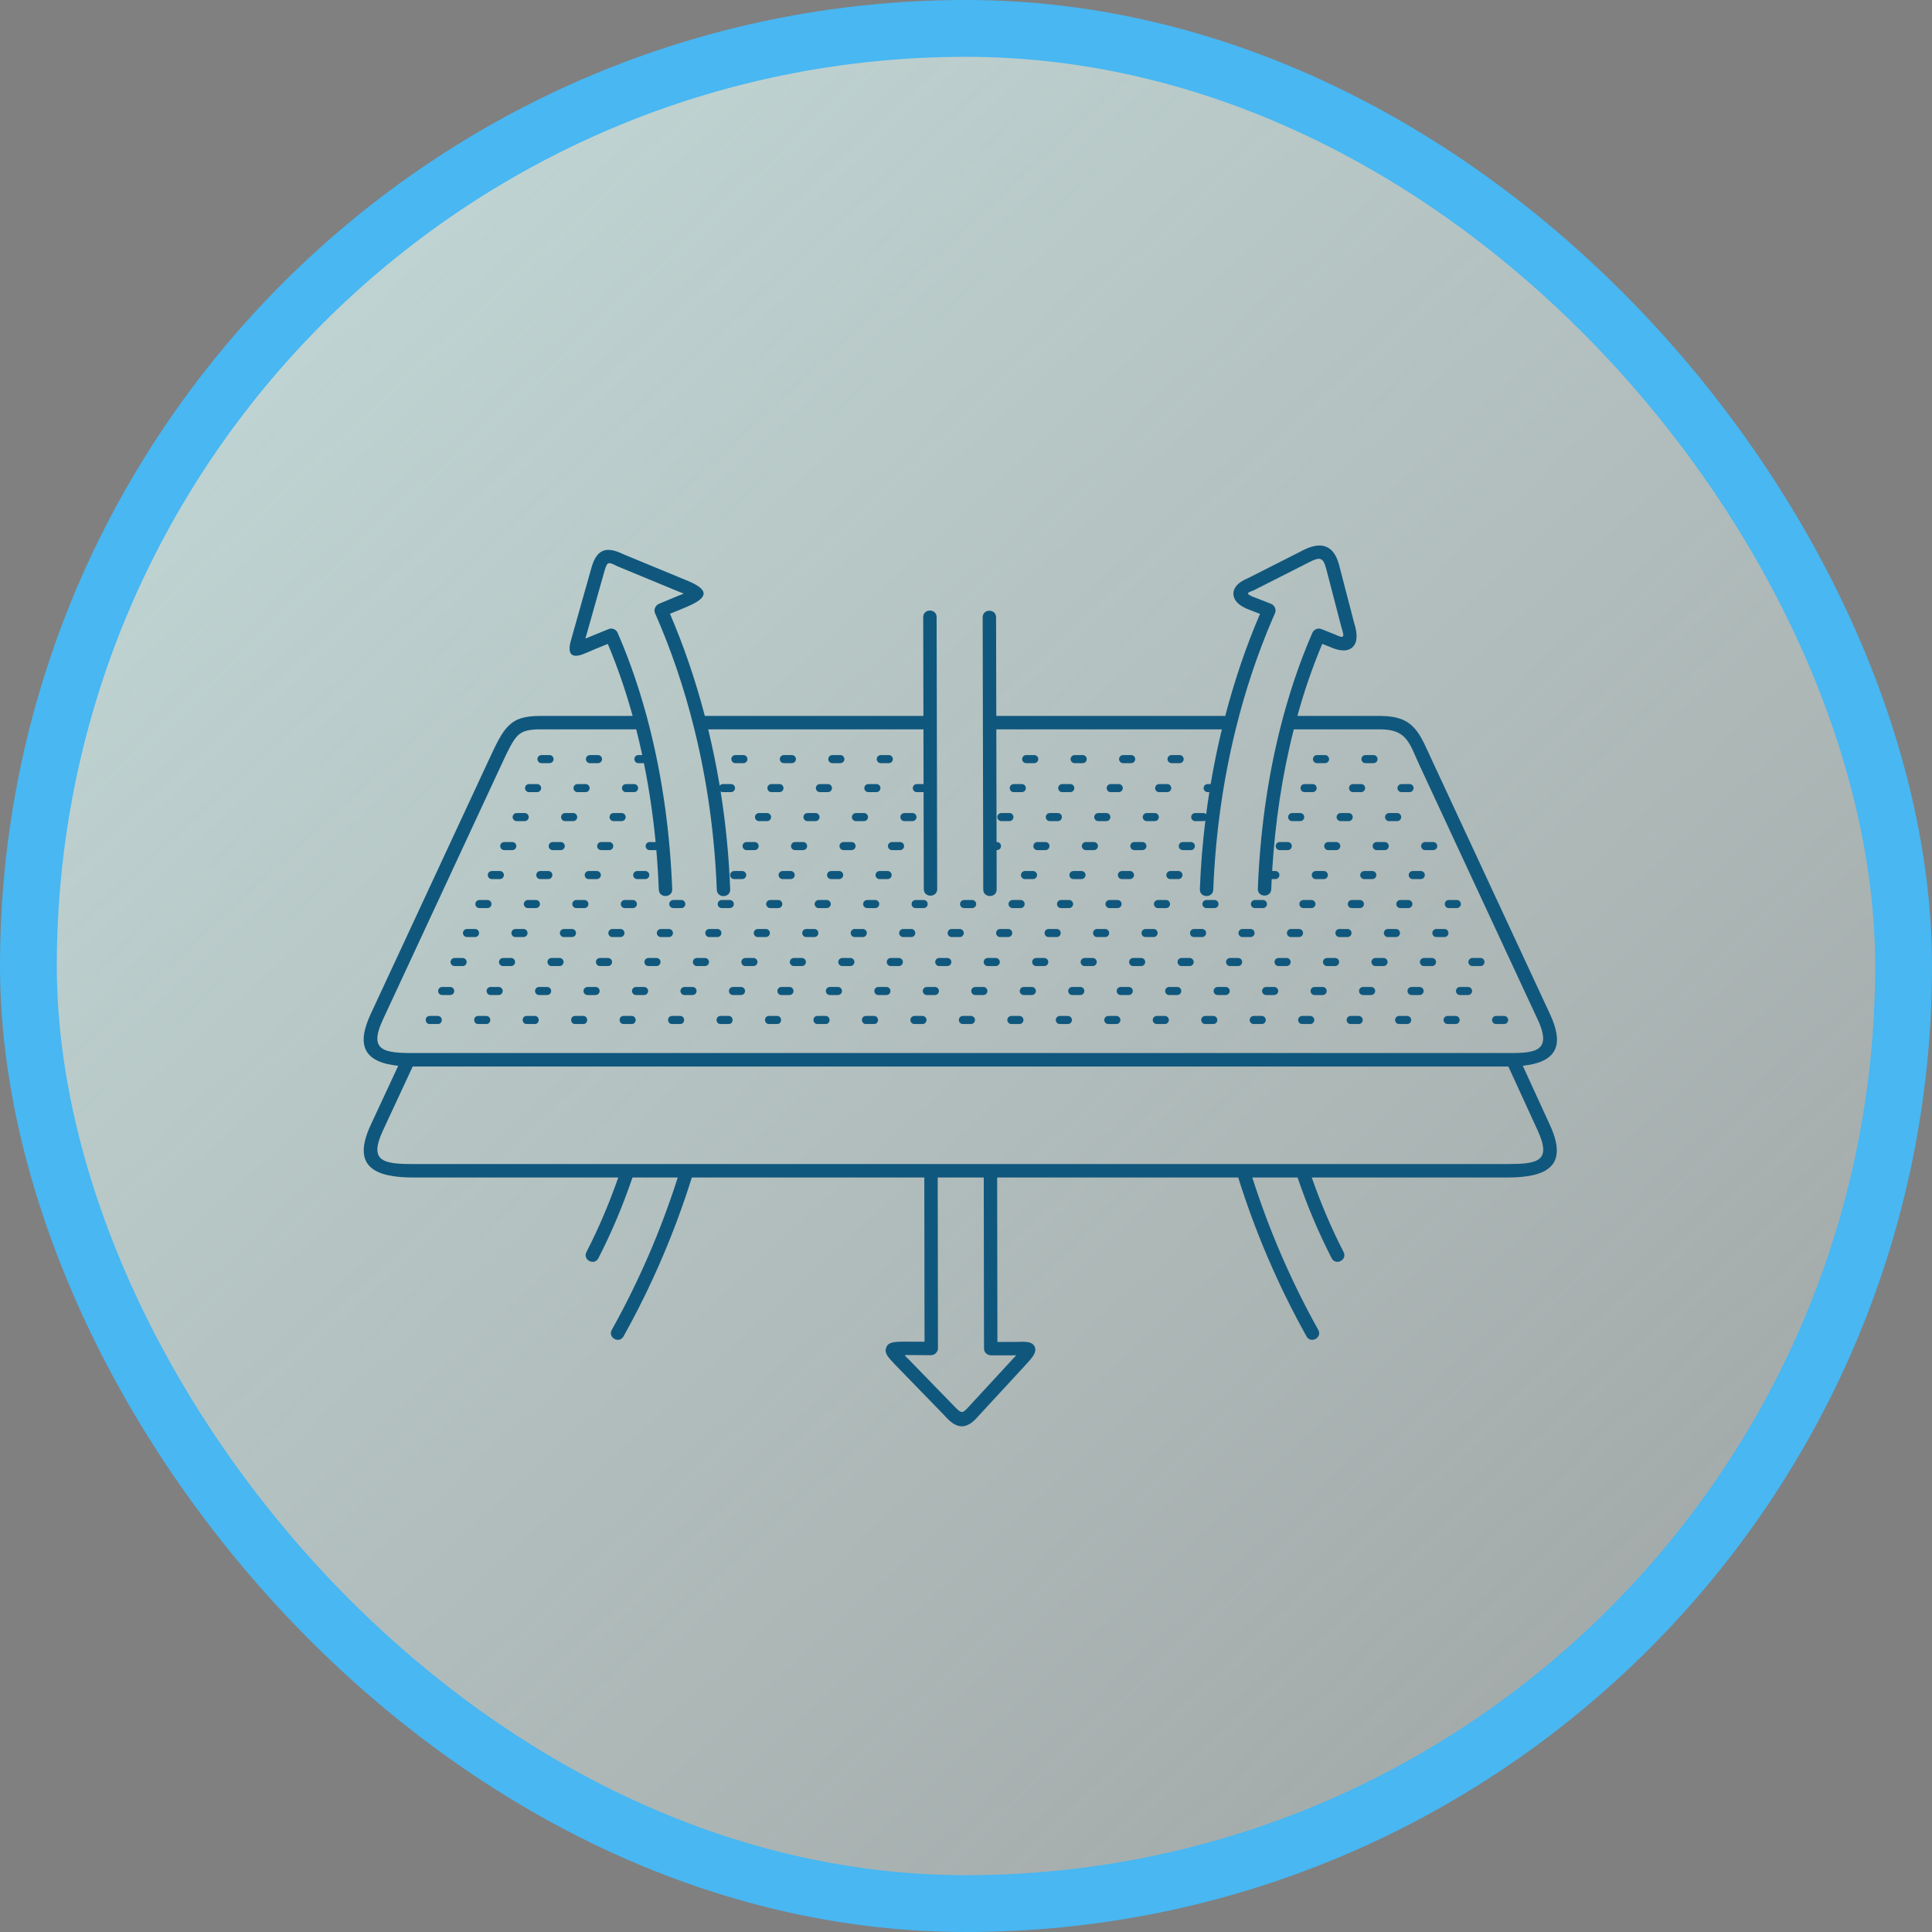
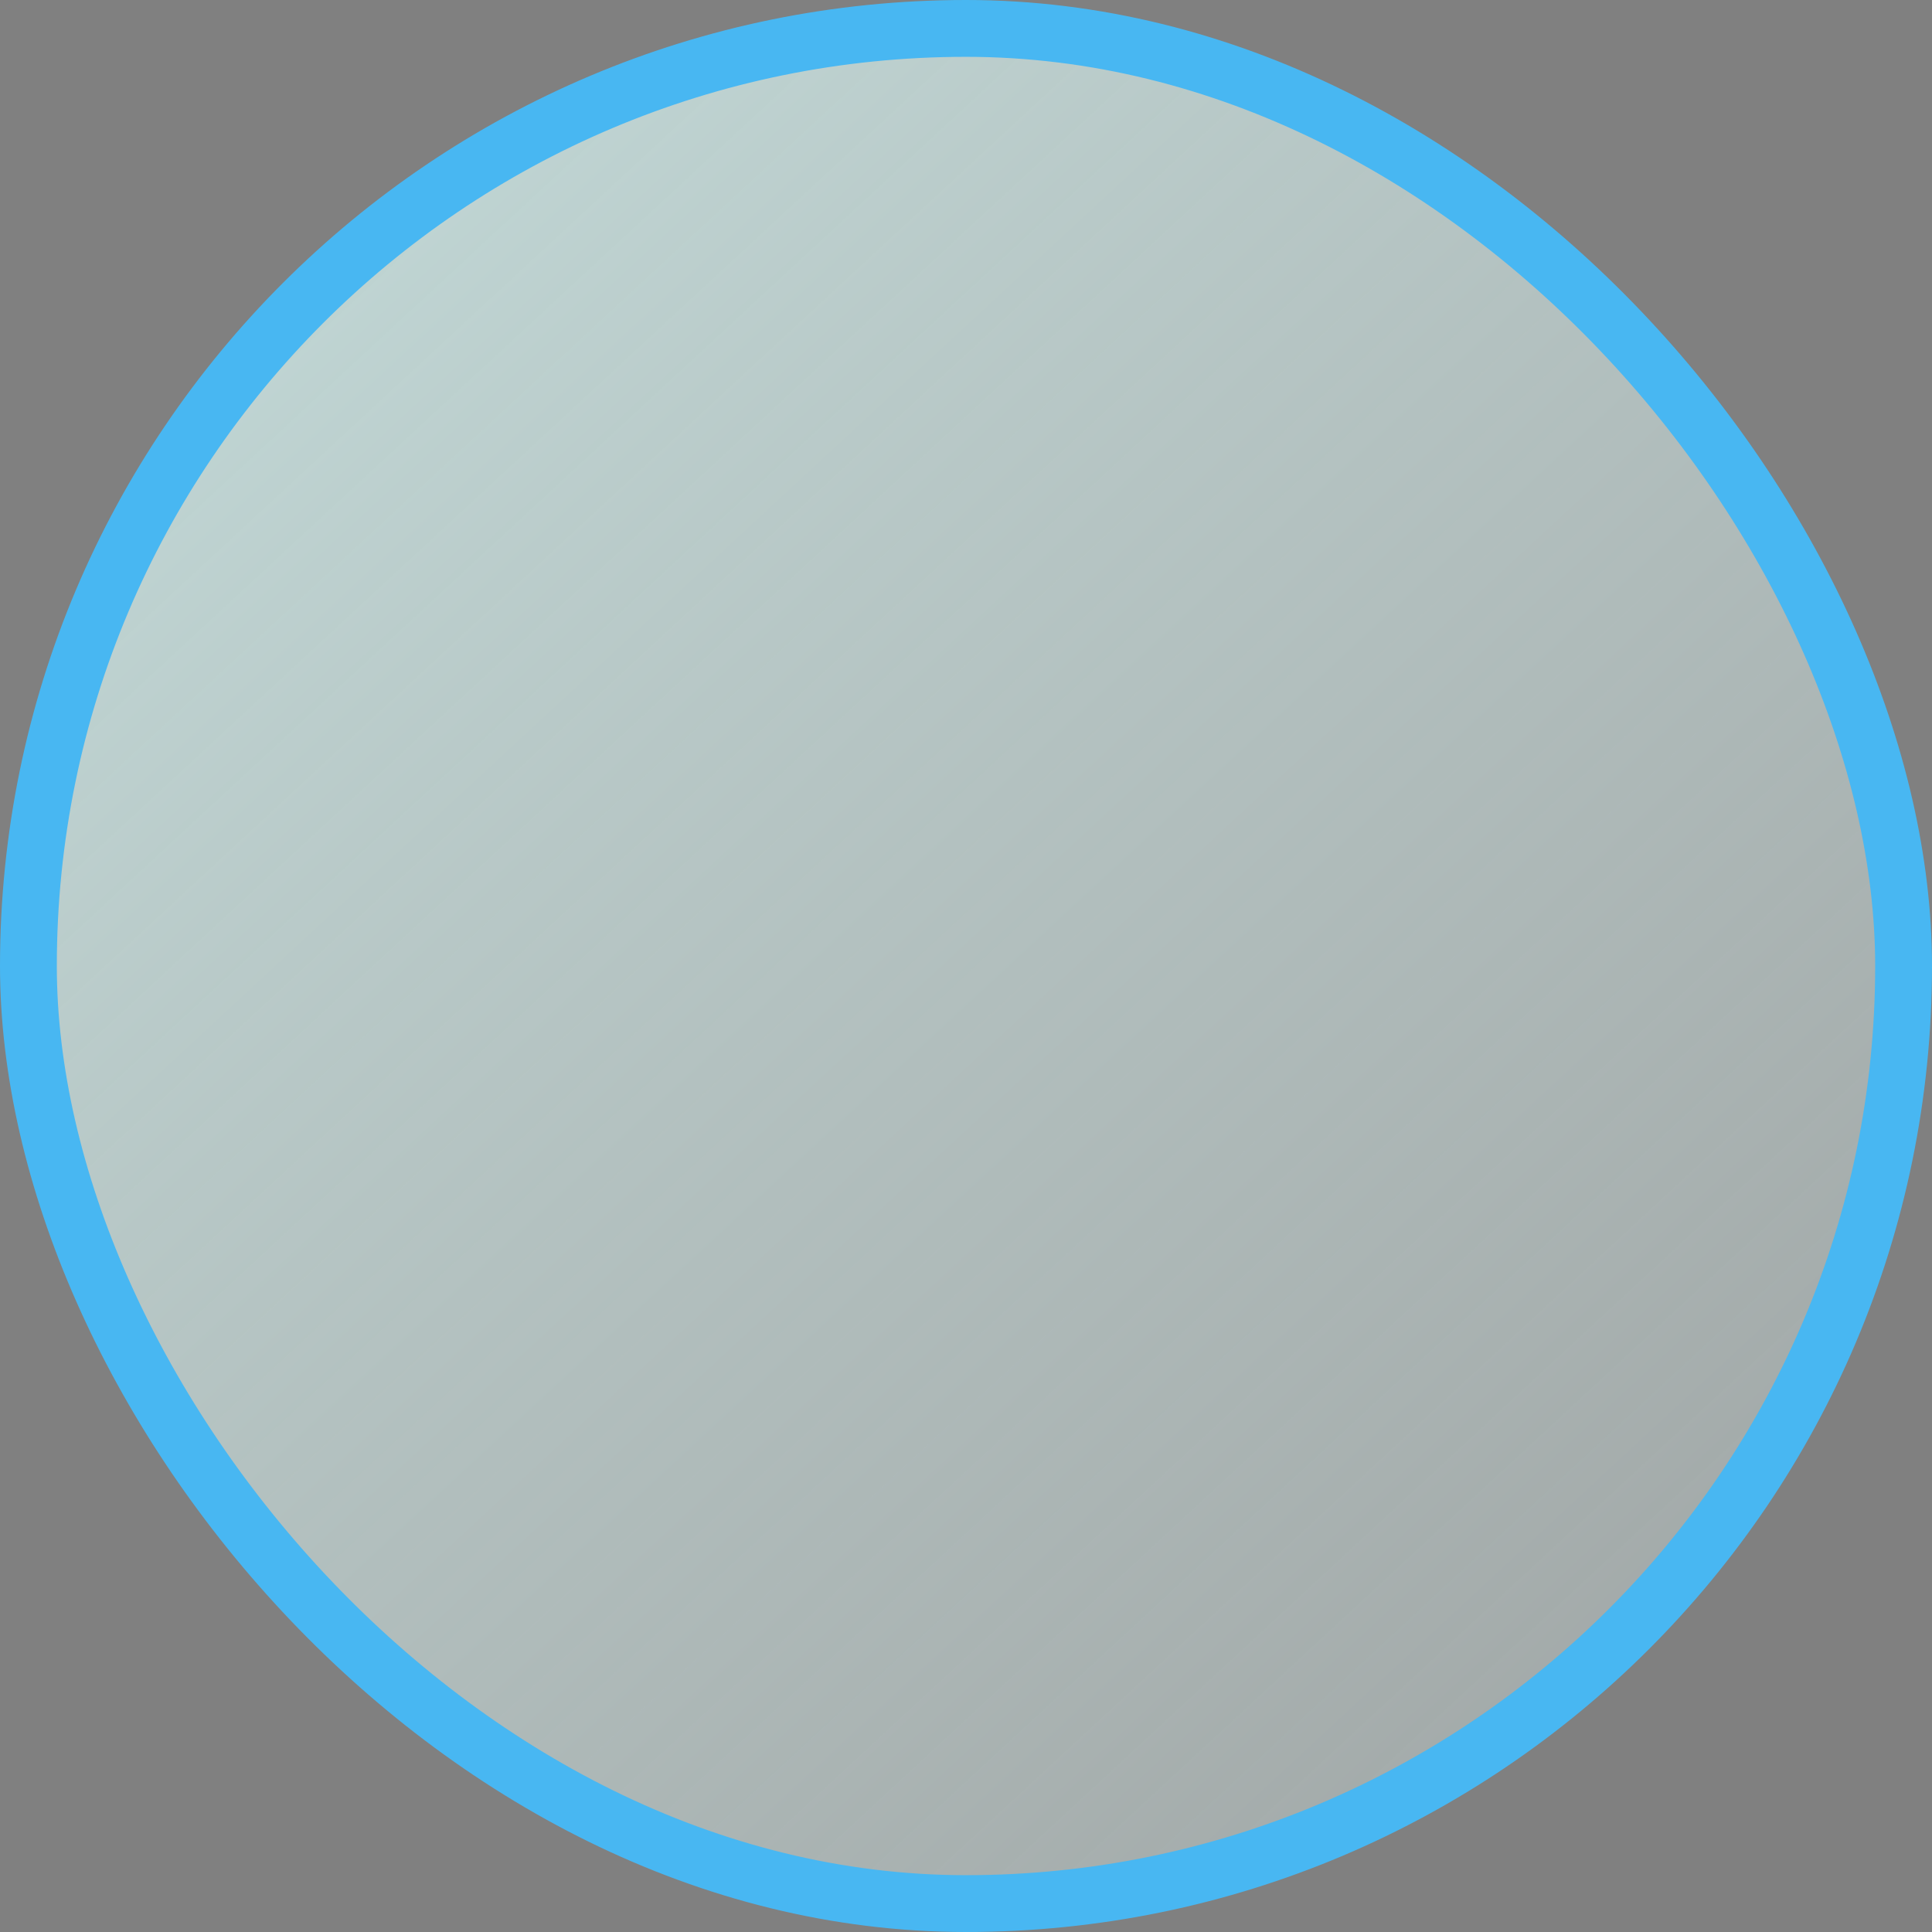
<svg xmlns="http://www.w3.org/2000/svg" width="170" height="170" viewBox="0 0 170 170" fill="none">
  <rect x="0" y="0" width="170" height="170" fill="#808080" stroke="none" />
  <rect x="2.5" y="2.5" width="165" height="165" rx="82.5" fill="url(#paint0_linear_51_6)" stroke="#48B7F2" stroke-width="5" />
-   <path d="M133.991 93.778L136.388 99.007C138.043 102.618 136.102 103.611 132.621 103.611H115.425C116.21 105.855 117.137 108.055 118.225 110.17C118.581 110.86 117.53 111.402 117.174 110.711C115.997 108.422 115.007 106.046 114.175 103.611H110.192C111.673 108.26 113.618 112.758 115.996 117.019C116.373 117.697 115.341 118.271 114.964 117.592C112.485 113.151 110.472 108.465 108.953 103.611H87.742L87.764 118.08L89.329 118.078C89.882 118.09 90.75 117.93 91.03 118.463C91.329 119.033 90.618 119.669 90.277 120.066L86.067 124.628C84.999 125.879 84.127 125.738 83.091 124.534L78.732 120.049C78.123 119.404 77.811 119.063 77.968 118.602C78.138 118.105 78.605 118.061 79.542 118.053L81.352 118.062L81.33 103.611H60.875C59.355 108.465 57.343 113.151 54.864 117.592C54.486 118.271 53.455 117.697 53.832 117.019C56.209 112.758 58.155 108.26 59.636 103.611H55.653C54.821 106.046 53.83 108.422 52.653 110.711C52.297 111.402 51.247 110.86 51.603 110.17C52.69 108.055 53.617 105.855 54.403 103.611H36.379C32.911 103.611 30.934 102.614 32.612 99.004L35.04 93.781C31.981 93.466 31.351 91.95 32.612 89.237L42.998 66.895C43.697 65.391 44.132 64.468 44.748 63.866C45.415 63.215 46.188 63.007 47.514 62.996L55.668 62.996C55.053 60.775 54.323 58.654 53.482 56.659C52.827 56.927 52.167 57.188 51.519 57.474C50.291 58.015 49.882 57.582 50.247 56.32C50.277 56.217 50.313 56.095 50.382 55.838L50.384 55.831L52.061 49.888L52.063 49.877C52.546 48.28 53.391 48.061 54.843 48.764L60.591 51.141L60.598 51.144C62.231 51.841 62.401 52.483 60.785 53.237C60.192 53.515 59.559 53.755 58.952 54.008C60.166 56.832 61.196 59.842 62.019 62.995L81.254 62.994L81.235 54.304C81.235 53.528 82.415 53.528 82.415 54.304L82.466 78.23C82.466 79.006 81.286 79.006 81.286 78.23L81.268 69.701H80.672C80.57 69.701 80.473 69.658 80.406 69.582C80.203 69.352 80.366 68.991 80.672 68.991H81.266L81.256 64.179H62.317C62.714 65.818 63.05 67.472 63.326 69.135C63.389 69.05 63.489 68.991 63.612 68.991H64.323C64.424 68.991 64.522 69.034 64.589 69.11C64.791 69.34 64.628 69.701 64.323 69.701H63.612C63.539 69.701 63.467 69.679 63.408 69.637C63.853 72.436 64.139 75.314 64.252 78.248C64.279 79.024 63.099 79.066 63.072 78.29C62.889 73.546 62.243 68.808 61.107 64.198C60.217 60.584 59.048 57.148 57.638 53.953C57.496 53.631 57.683 53.256 57.998 53.125L59.694 52.418C60.276 52.175 60.279 52.29 59.702 52.051L54.369 49.846L54.336 49.832C53.518 49.435 53.451 49.377 53.197 50.219L53.196 50.219L51.605 55.858C51.489 56.27 51.428 56.224 51.847 56.053L53.555 55.353C53.858 55.228 54.219 55.384 54.348 55.681C55.482 58.286 56.428 61.1 57.175 64.07C58.338 68.698 58.966 73.475 59.149 78.24C59.176 79.016 57.996 79.057 57.969 78.281C57.924 77.111 57.852 75.951 57.752 74.803H57.162C57.06 74.803 56.963 74.759 56.896 74.683C56.693 74.453 56.856 74.092 57.162 74.092H57.688C57.459 71.717 57.115 69.396 56.66 67.151H56.175C55.712 67.151 55.701 66.44 56.175 66.44H56.512C56.348 65.677 56.172 64.922 55.983 64.179H47.519V64.176C46.53 64.185 45.981 64.313 45.572 64.713C45.111 65.163 44.713 66.009 44.071 67.39L33.686 89.732C32.426 92.442 33.749 92.659 36.379 92.659H132.382C134.778 92.659 136.71 92.734 135.314 89.732L124.929 67.39C124.008 65.41 123.829 64.196 121.481 64.176V64.179H113.843C112.805 68.254 112.192 72.447 111.939 76.642H112.224C112.325 76.642 112.423 76.686 112.49 76.762C112.693 76.992 112.529 77.353 112.224 77.353H111.899C111.884 77.649 111.871 77.946 111.859 78.243C111.832 79.019 110.652 78.977 110.679 78.201C110.863 73.451 111.489 68.691 112.649 64.077C113.396 61.106 114.343 58.29 115.479 55.681C115.608 55.387 115.964 55.231 116.266 55.35L117.463 55.828C118.498 56.325 118.213 55.884 117.982 54.998L116.677 49.979L116.676 49.98C116.414 49.01 116.097 49.016 115.236 49.45L110.357 51.923C109.889 52.131 109.487 52.173 110.179 52.483L111.816 53.12C112.141 53.246 112.335 53.623 112.19 53.953C112.118 54.116 112.047 54.279 111.976 54.443C110.662 57.497 109.567 60.77 108.722 64.203C107.589 68.809 106.942 73.542 106.757 78.281C106.729 79.057 105.549 79.015 105.577 78.239C105.656 76.198 105.82 74.183 106.062 72.202C106.01 72.234 105.948 72.252 105.879 72.252H105.169C105.067 72.252 104.97 72.209 104.903 72.132C104.7 71.903 104.863 71.541 105.169 71.541H105.879C105.974 71.541 106.066 71.579 106.132 71.647C106.217 70.994 106.31 70.346 106.412 69.701H106.261C106.16 69.701 106.062 69.658 105.995 69.582C105.793 69.352 105.956 68.991 106.261 68.991H106.528C106.8 67.376 107.128 65.77 107.513 64.179H87.668L87.689 74.092H87.727C87.828 74.092 87.926 74.135 87.993 74.211C88.196 74.441 88.033 74.803 87.727 74.803H87.691L87.698 78.261C87.698 79.037 86.518 79.037 86.518 78.261L86.467 54.32C86.467 53.544 87.647 53.544 87.647 54.32L87.665 62.994L107.811 62.995C108.633 59.845 109.66 56.838 110.87 54.02L109.739 53.579L109.711 53.568C109.322 53.395 109.023 53.196 108.828 52.978C108.412 52.513 108.43 51.921 108.859 51.472C109.066 51.254 109.39 51.048 109.839 50.861L114.704 48.395C116.24 47.621 117.354 47.953 117.819 49.674V49.679L119.142 54.766C119.516 55.931 119.409 56.635 118.955 56.998C118.498 57.363 117.811 57.279 116.982 56.907L116.348 56.654C115.505 58.652 114.773 60.774 114.158 62.996L121.486 62.996C124.449 63.02 124.871 64.462 126.002 66.895L136.388 89.237C137.639 91.927 137.036 93.454 133.991 93.778ZM86.585 118.659L86.562 103.611H82.51L82.533 118.635C82.533 118.968 82.245 119.247 81.915 119.245L80.119 119.236C79.456 119.233 79.53 119.174 79.993 119.651L83.884 123.656C84.629 124.422 84.653 124.425 85.267 123.751L89.165 119.528C89.487 119.179 89.52 119.258 88.993 119.258L87.238 119.26C86.892 119.26 86.585 119.026 86.585 118.659ZM37.812 89.395C37.338 89.395 37.349 90.106 37.812 90.106H38.522C38.996 90.106 38.985 89.395 38.522 89.395H37.812ZM132.35 90.106C132.656 90.106 132.819 89.745 132.616 89.515C132.549 89.439 132.452 89.395 132.35 89.395H131.64C131.334 89.395 131.171 89.757 131.374 89.986C131.441 90.063 131.538 90.106 131.64 90.106H132.35ZM128.085 90.106C128.391 90.106 128.554 89.745 128.351 89.515C128.284 89.439 128.187 89.395 128.085 89.395H127.375C127.069 89.395 126.906 89.757 127.109 89.986C127.176 90.063 127.273 90.106 127.375 90.106H128.085ZM123.821 90.106C124.126 90.106 124.289 89.745 124.086 89.515C124.019 89.439 123.922 89.395 123.821 89.395H123.11C122.804 89.395 122.641 89.757 122.844 89.986C122.911 90.063 123.008 90.106 123.11 90.106H123.821ZM119.556 90.106C119.861 90.106 120.024 89.745 119.822 89.515C119.755 89.439 119.657 89.395 119.556 89.395H118.845C118.539 89.395 118.376 89.757 118.579 89.986C118.646 90.063 118.744 90.106 118.845 90.106H119.556ZM115.291 90.106C115.596 90.106 115.759 89.745 115.557 89.515C115.49 89.439 115.392 89.395 115.291 89.395H114.58C114.274 89.395 114.111 89.757 114.314 89.986C114.381 90.063 114.479 90.106 114.58 90.106H115.291ZM111.026 90.106C111.331 90.106 111.494 89.745 111.292 89.515C111.225 89.439 111.127 89.395 111.026 89.395H110.315C110.01 89.395 109.846 89.757 110.049 89.986C110.116 90.063 110.214 90.106 110.315 90.106H111.026ZM106.761 90.106C107.066 90.106 107.229 89.745 107.027 89.515C106.96 89.439 106.862 89.395 106.761 89.395H106.05C105.745 89.395 105.581 89.757 105.784 89.986C105.851 90.063 105.949 90.106 106.05 90.106H106.761ZM102.496 90.106C102.801 90.106 102.965 89.745 102.762 89.515C102.695 89.439 102.597 89.395 102.496 89.395H101.785C101.48 89.395 101.317 89.757 101.519 89.986C101.586 90.063 101.684 90.106 101.785 90.106H102.496ZM98.231 90.106C98.537 90.106 98.7 89.745 98.497 89.515C98.43 89.439 98.332 89.395 98.231 89.395H97.52C97.215 89.395 97.052 89.757 97.254 89.986C97.321 90.063 97.419 90.106 97.52 90.106H98.231ZM93.966 90.106C94.272 90.106 94.435 89.745 94.232 89.515C94.165 89.439 94.067 89.395 93.966 89.395H93.255C92.95 89.395 92.787 89.757 92.989 89.986C93.056 90.063 93.154 90.106 93.255 90.106H93.966ZM89.701 90.106C90.007 90.106 90.17 89.745 89.967 89.515C89.9 89.439 89.803 89.395 89.701 89.395H88.99C88.685 89.395 88.522 89.757 88.725 89.986C88.792 90.063 88.889 90.106 88.99 90.106H89.701ZM85.436 90.106C85.742 90.106 85.905 89.745 85.702 89.515C85.635 89.439 85.538 89.395 85.436 89.395H84.725C84.42 89.395 84.257 89.757 84.46 89.986C84.527 90.063 84.624 90.106 84.725 90.106H85.436ZM81.171 90.106C81.477 90.106 81.64 89.745 81.437 89.515C81.37 89.439 81.273 89.395 81.171 89.395H80.461C80.155 89.395 79.992 89.757 80.195 89.986C80.262 90.063 80.359 90.106 80.461 90.106H81.171ZM76.906 90.106C77.38 90.106 77.369 89.395 76.906 89.395H76.196C75.722 89.395 75.733 90.106 76.196 90.106H76.906ZM72.642 90.106C73.115 90.106 73.104 89.395 72.642 89.395H71.931C71.457 89.395 71.468 90.106 71.931 90.106H72.642ZM68.377 90.106C68.85 90.106 68.839 89.395 68.377 89.395H67.666C67.192 89.395 67.203 90.106 67.666 90.106H68.377ZM64.112 90.106C64.585 90.106 64.574 89.395 64.112 89.395H63.401C62.928 89.395 62.938 90.106 63.401 90.106H64.112ZM59.847 90.106C60.32 90.106 60.309 89.395 59.847 89.395H59.136C58.663 89.395 58.673 90.106 59.136 90.106H59.847ZM55.582 90.106C56.055 90.106 56.044 89.395 55.582 89.395H54.871C54.398 89.395 54.408 90.106 54.871 90.106H55.582ZM51.317 90.106C51.79 90.106 51.78 89.395 51.317 89.395H50.606C50.133 89.395 50.144 90.106 50.606 90.106H51.317ZM47.052 90.106C47.526 90.106 47.515 89.395 47.052 89.395H46.341C45.868 89.395 45.879 90.106 46.341 90.106H47.052ZM42.787 90.106C43.261 90.106 43.25 89.395 42.787 89.395H42.076C41.603 89.395 41.614 90.106 42.076 90.106H42.787ZM38.904 86.845C38.599 86.845 38.435 87.206 38.638 87.436C38.705 87.512 38.803 87.555 38.904 87.555H39.615C39.92 87.555 40.084 87.194 39.881 86.964C39.814 86.888 39.716 86.845 39.615 86.845H38.904ZM129.178 87.555C129.484 87.555 129.647 87.194 129.444 86.964C129.377 86.888 129.279 86.845 129.178 86.845H128.467C128.162 86.845 127.999 87.206 128.201 87.436C128.268 87.512 128.366 87.555 128.467 87.555H129.178ZM124.913 87.555C125.219 87.555 125.382 87.194 125.179 86.964C125.112 86.888 125.015 86.845 124.913 86.845H124.202C123.897 86.845 123.734 87.206 123.936 87.436C124.004 87.512 124.101 87.555 124.202 87.555H124.913ZM120.648 87.555C120.954 87.555 121.117 87.194 120.914 86.964C120.847 86.888 120.75 86.845 120.648 86.845H119.937C119.632 86.845 119.469 87.206 119.672 87.436C119.739 87.512 119.836 87.555 119.937 87.555H120.648ZM116.383 87.555C116.689 87.555 116.852 87.194 116.649 86.964C116.582 86.888 116.485 86.845 116.383 86.845H115.673C115.367 86.845 115.204 87.206 115.407 87.436C115.474 87.512 115.571 87.555 115.673 87.555H116.383ZM112.118 87.555C112.424 87.555 112.587 87.194 112.384 86.964C112.317 86.888 112.22 86.845 112.118 86.845H111.408C111.102 86.845 110.939 87.206 111.142 87.436C111.209 87.512 111.306 87.555 111.408 87.555H112.118ZM107.854 87.555C108.159 87.555 108.322 87.194 108.119 86.964C108.052 86.888 107.955 86.845 107.854 86.845H107.143C106.837 86.845 106.674 87.206 106.877 87.436C106.944 87.512 107.041 87.555 107.143 87.555H107.854ZM103.589 87.555C103.894 87.555 104.057 87.194 103.855 86.964C103.787 86.888 103.69 86.845 103.589 86.845H102.878C102.572 86.845 102.409 87.206 102.612 87.436C102.679 87.512 102.776 87.555 102.878 87.555H103.589ZM99.324 87.555C99.629 87.555 99.792 87.194 99.59 86.964C99.523 86.888 99.425 86.845 99.324 86.845H98.613C98.307 86.845 98.144 87.206 98.347 87.436C98.414 87.512 98.512 87.555 98.613 87.555H99.324ZM95.059 87.555C95.364 87.555 95.527 87.194 95.325 86.964C95.258 86.888 95.16 86.845 95.059 86.845H94.348C94.043 86.845 93.879 87.206 94.082 87.436C94.149 87.512 94.247 87.555 94.348 87.555H95.059ZM90.794 87.555C91.099 87.555 91.263 87.194 91.06 86.964C90.993 86.888 90.895 86.845 90.794 86.845H90.083C89.778 86.845 89.615 87.206 89.817 87.436C89.884 87.512 89.982 87.555 90.083 87.555H90.794ZM86.529 87.555C86.835 87.555 86.998 87.194 86.795 86.964C86.728 86.888 86.63 86.845 86.529 86.845H85.818C85.513 86.845 85.35 87.206 85.552 87.436C85.619 87.512 85.717 87.555 85.818 87.555H86.529ZM82.264 87.555C82.57 87.555 82.733 87.194 82.53 86.964C82.463 86.888 82.365 86.845 82.264 86.845H81.553C81.248 86.845 81.085 87.206 81.287 87.436C81.354 87.512 81.452 87.555 81.553 87.555H82.264ZM77.999 87.555C78.305 87.555 78.468 87.194 78.265 86.964C78.198 86.888 78.1 86.845 77.999 86.845H77.288C76.983 86.845 76.82 87.206 77.022 87.436C77.09 87.512 77.187 87.555 77.288 87.555H77.999ZM73.734 87.555C74.04 87.555 74.203 87.194 74 86.964C73.933 86.888 73.835 86.845 73.734 86.845H73.023C72.718 86.845 72.555 87.206 72.757 87.436C72.825 87.512 72.922 87.555 73.023 87.555H73.734ZM69.469 87.555C69.775 87.555 69.938 87.194 69.735 86.964C69.668 86.888 69.571 86.845 69.469 86.845H68.758C68.453 86.845 68.29 87.206 68.493 87.436C68.56 87.512 68.657 87.555 68.758 87.555H69.469ZM65.204 87.555C65.51 87.555 65.673 87.194 65.47 86.964C65.403 86.888 65.306 86.845 65.204 86.845H64.494C64.188 86.845 64.025 87.206 64.228 87.436C64.295 87.512 64.392 87.555 64.494 87.555H65.204ZM60.94 87.555C61.245 87.555 61.408 87.194 61.205 86.964C61.138 86.888 61.041 86.845 60.94 86.845H60.229C59.923 86.845 59.76 87.206 59.963 87.436C60.03 87.512 60.127 87.555 60.229 87.555H60.94ZM56.675 87.555C56.98 87.555 57.143 87.194 56.941 86.964C56.873 86.888 56.776 86.845 56.675 86.845H55.964C55.658 86.845 55.495 87.206 55.698 87.436C55.765 87.512 55.862 87.555 55.964 87.555H56.675ZM52.41 87.555C52.715 87.555 52.878 87.194 52.676 86.964C52.608 86.888 52.511 86.845 52.41 86.845H51.699C51.393 86.845 51.23 87.206 51.433 87.436C51.5 87.512 51.597 87.555 51.699 87.555H52.41ZM48.145 87.555C48.45 87.555 48.613 87.194 48.411 86.964C48.344 86.888 48.246 86.845 48.145 86.845H47.434C47.128 86.845 46.965 87.206 47.168 87.436C47.235 87.512 47.333 87.555 47.434 87.555H48.145ZM43.88 87.555C44.185 87.555 44.348 87.194 44.146 86.964C44.079 86.888 43.981 86.845 43.88 86.845H43.169C42.864 86.845 42.7 87.206 42.903 87.436C42.97 87.512 43.068 87.555 43.169 87.555H43.88ZM39.997 84.294C39.691 84.294 39.528 84.656 39.731 84.885C39.798 84.961 39.895 85.005 39.997 85.005H40.708C41.013 85.005 41.176 84.643 40.973 84.414C40.906 84.338 40.809 84.294 40.708 84.294H39.997ZM130.271 85.005C130.576 85.005 130.739 84.643 130.537 84.414C130.47 84.338 130.372 84.294 130.271 84.294H129.56C129.254 84.294 129.091 84.656 129.294 84.885C129.361 84.961 129.459 85.005 129.56 85.005H130.271ZM126.006 85.005C126.311 85.005 126.474 84.643 126.272 84.414C126.205 84.338 126.107 84.294 126.006 84.294H125.295C124.99 84.294 124.826 84.656 125.029 84.885C125.096 84.961 125.194 85.005 125.295 85.005H126.006ZM121.741 85.005C122.046 85.005 122.209 84.643 122.007 84.414C121.94 84.338 121.842 84.294 121.741 84.294H121.03C120.725 84.294 120.561 84.656 120.764 84.885C120.831 84.961 120.929 85.005 121.03 85.005H121.741ZM117.476 85.005C117.781 85.005 117.945 84.643 117.742 84.414C117.675 84.338 117.577 84.294 117.476 84.294H116.765C116.46 84.294 116.297 84.656 116.499 84.885C116.566 84.961 116.664 85.005 116.765 85.005H117.476ZM113.211 85.005C113.517 85.005 113.68 84.643 113.477 84.414C113.41 84.338 113.312 84.294 113.211 84.294H112.5C112.195 84.294 112.032 84.656 112.234 84.885C112.301 84.961 112.399 85.005 112.5 85.005H113.211ZM108.946 85.005C109.252 85.005 109.415 84.643 109.212 84.414C109.145 84.338 109.047 84.294 108.946 84.294H108.235C107.93 84.294 107.767 84.656 107.969 84.885C108.036 84.961 108.134 85.005 108.235 85.005H108.946ZM104.681 85.005C104.987 85.005 105.15 84.643 104.947 84.414C104.88 84.338 104.783 84.294 104.681 84.294H103.97C103.665 84.294 103.502 84.656 103.704 84.885C103.772 84.961 103.869 85.005 103.97 85.005H104.681ZM100.416 85.005C100.722 85.005 100.885 84.643 100.682 84.414C100.615 84.338 100.518 84.294 100.416 84.294H99.706C99.4 84.294 99.237 84.656 99.44 84.885C99.507 84.961 99.604 85.005 99.706 85.005H100.416ZM96.151 85.005C96.457 85.005 96.62 84.643 96.417 84.414C96.35 84.338 96.253 84.294 96.151 84.294H95.441C95.135 84.294 94.972 84.656 95.175 84.885C95.242 84.961 95.339 85.005 95.441 85.005H96.151ZM91.886 85.005C92.192 85.005 92.355 84.643 92.152 84.414C92.085 84.338 91.988 84.294 91.886 84.294H91.176C90.87 84.294 90.707 84.656 90.91 84.885C90.977 84.961 91.074 85.005 91.176 85.005H91.886ZM87.622 85.005C87.927 85.005 88.09 84.643 87.888 84.414C87.82 84.338 87.723 84.294 87.622 84.294H86.911C86.605 84.294 86.442 84.656 86.645 84.885C86.712 84.961 86.809 85.005 86.911 85.005H87.622ZM83.357 85.005C83.662 85.005 83.825 84.643 83.623 84.414C83.555 84.338 83.458 84.294 83.357 84.294H82.646C82.34 84.294 82.177 84.656 82.38 84.885C82.447 84.961 82.544 85.005 82.646 85.005H83.357ZM79.092 85.005C79.397 85.005 79.56 84.643 79.358 84.414C79.291 84.338 79.193 84.294 79.092 84.294H78.381C78.076 84.294 77.912 84.656 78.115 84.885C78.182 84.961 78.28 85.005 78.381 85.005H79.092ZM74.827 85.005C75.132 85.005 75.295 84.643 75.093 84.414C75.026 84.338 74.928 84.294 74.827 84.294H74.116C73.811 84.294 73.647 84.656 73.85 84.885C73.917 84.961 74.015 85.005 74.116 85.005H74.827ZM70.562 85.005C70.867 85.005 71.031 84.643 70.828 84.414C70.761 84.338 70.663 84.294 70.562 84.294H69.851C69.546 84.294 69.382 84.656 69.585 84.885C69.652 84.961 69.75 85.005 69.851 85.005H70.562ZM66.297 85.005C66.603 85.005 66.766 84.643 66.563 84.414C66.496 84.338 66.398 84.294 66.297 84.294H65.586C65.281 84.294 65.118 84.656 65.32 84.885C65.387 84.961 65.485 85.005 65.586 85.005H66.297ZM62.032 85.005C62.338 85.005 62.501 84.643 62.298 84.414C62.231 84.338 62.133 84.294 62.032 84.294H61.321C61.016 84.294 60.853 84.656 61.055 84.885C61.122 84.961 61.22 85.005 61.321 85.005H62.032ZM57.767 85.005C58.073 85.005 58.236 84.643 58.033 84.414C57.966 84.338 57.868 84.294 57.767 84.294H57.056C56.751 84.294 56.588 84.656 56.79 84.885C56.858 84.961 56.955 85.005 57.056 85.005H57.767ZM53.502 85.005C53.808 85.005 53.971 84.643 53.768 84.414C53.701 84.338 53.604 84.294 53.502 84.294H52.791C52.486 84.294 52.323 84.656 52.526 84.885C52.593 84.961 52.69 85.005 52.791 85.005H53.502ZM49.237 85.005C49.543 85.005 49.706 84.643 49.503 84.414C49.436 84.338 49.339 84.294 49.237 84.294H48.526C48.221 84.294 48.058 84.656 48.261 84.885C48.328 84.961 48.425 85.005 48.526 85.005H49.237ZM44.972 85.005C45.278 85.005 45.441 84.643 45.238 84.414C45.171 84.338 45.074 84.294 44.972 84.294H44.262C43.956 84.294 43.793 84.656 43.996 84.885C44.063 84.961 44.16 85.005 44.262 85.005H44.972ZM41.089 81.743C40.784 81.743 40.621 82.105 40.823 82.335C40.891 82.411 40.988 82.454 41.089 82.454H41.8C42.106 82.454 42.269 82.093 42.066 81.863C41.999 81.787 41.901 81.743 41.8 81.743H41.089ZM127.098 82.454C127.404 82.454 127.567 82.093 127.364 81.863C127.297 81.787 127.2 81.743 127.098 81.743H126.388C126.082 81.743 125.919 82.105 126.122 82.335C126.189 82.411 126.286 82.454 126.388 82.454H127.098ZM122.834 82.454C123.139 82.454 123.302 82.093 123.099 81.863C123.032 81.787 122.935 81.743 122.834 81.743H122.123C121.817 81.743 121.654 82.105 121.857 82.335C121.924 82.411 122.021 82.454 122.123 82.454H122.834ZM118.569 82.454C118.874 82.454 119.037 82.093 118.834 81.863C118.767 81.787 118.67 81.743 118.569 81.743H117.858C117.552 81.743 117.389 82.105 117.592 82.335C117.659 82.411 117.756 82.454 117.858 82.454H118.569ZM114.304 82.454C114.609 82.454 114.772 82.093 114.57 81.863C114.503 81.787 114.405 81.743 114.304 81.743H113.593C113.287 81.743 113.124 82.105 113.327 82.335C113.394 82.411 113.492 82.454 113.593 82.454H114.304ZM110.039 82.454C110.344 82.454 110.507 82.093 110.305 81.863C110.238 81.787 110.14 81.743 110.039 81.743H109.328C109.022 81.743 108.859 82.105 109.062 82.335C109.129 82.411 109.227 82.454 109.328 82.454H110.039ZM105.774 82.454C106.079 82.454 106.242 82.093 106.04 81.863C105.973 81.787 105.875 81.743 105.774 81.743H105.063C104.758 81.743 104.594 82.105 104.797 82.335C104.864 82.411 104.962 82.454 105.063 82.454H105.774ZM101.509 82.454C101.814 82.454 101.978 82.093 101.775 81.863C101.708 81.787 101.61 81.743 101.509 81.743H100.798C100.493 81.743 100.33 82.105 100.532 82.335C100.599 82.411 100.697 82.454 100.798 82.454H101.509ZM97.244 82.454C97.549 82.454 97.713 82.093 97.51 81.863C97.443 81.787 97.345 81.743 97.244 81.743H96.533C96.228 81.743 96.065 82.105 96.267 82.335C96.334 82.411 96.432 82.454 96.533 82.454H97.244ZM92.979 82.454C93.285 82.454 93.448 82.093 93.245 81.863C93.178 81.787 93.08 81.743 92.979 81.743H92.268C91.963 81.743 91.8 82.105 92.002 82.335C92.069 82.411 92.167 82.454 92.268 82.454H92.979ZM88.714 82.454C89.02 82.454 89.183 82.093 88.98 81.863C88.913 81.787 88.816 81.743 88.714 81.743H88.003C87.698 81.743 87.535 82.105 87.737 82.335C87.805 82.411 87.902 82.454 88.003 82.454H88.714ZM84.449 82.454C84.755 82.454 84.918 82.093 84.715 81.863C84.648 81.787 84.551 81.743 84.449 81.743H83.739C83.433 81.743 83.27 82.105 83.472 82.335C83.54 82.411 83.637 82.454 83.739 82.454H84.449ZM80.184 82.454C80.49 82.454 80.653 82.093 80.45 81.863C80.383 81.787 80.286 81.743 80.184 81.743H79.474C79.168 81.743 79.005 82.105 79.208 82.335C79.275 82.411 79.372 82.454 79.474 82.454H80.184ZM75.919 82.454C76.225 82.454 76.388 82.093 76.185 81.863C76.118 81.787 76.021 81.743 75.919 81.743H75.209C74.903 81.743 74.74 82.105 74.943 82.335C75.01 82.411 75.107 82.454 75.209 82.454H75.919ZM71.654 82.454C71.96 82.454 72.123 82.093 71.921 81.863C71.853 81.787 71.756 81.743 71.654 81.743H70.944C70.638 81.743 70.475 82.105 70.678 82.335C70.745 82.411 70.842 82.454 70.944 82.454H71.654ZM67.39 82.454C67.695 82.454 67.858 82.093 67.656 81.863C67.588 81.787 67.491 81.743 67.39 81.743H66.679C66.373 81.743 66.21 82.105 66.413 82.335C66.48 82.411 66.578 82.454 66.679 82.454H67.39ZM63.125 82.454C63.43 82.454 63.593 82.093 63.391 81.863C63.324 81.787 63.226 81.743 63.125 81.743H62.414C62.108 81.743 61.945 82.105 62.148 82.335C62.215 82.411 62.313 82.454 62.414 82.454H63.125ZM58.86 82.454C59.165 82.454 59.328 82.093 59.126 81.863C59.059 81.787 58.961 81.743 58.86 81.743H58.149C57.843 81.743 57.68 82.105 57.883 82.335C57.95 82.411 58.048 82.454 58.149 82.454H58.86ZM54.595 82.454C54.9 82.454 55.063 82.093 54.861 81.863C54.794 81.787 54.696 81.743 54.595 81.743H53.884C53.579 81.743 53.416 82.105 53.618 82.335C53.685 82.411 53.783 82.454 53.884 82.454H54.595ZM50.33 82.454C50.635 82.454 50.799 82.093 50.596 81.863C50.529 81.787 50.431 81.743 50.33 81.743H49.619C49.314 81.743 49.151 82.105 49.353 82.335C49.42 82.411 49.518 82.454 49.619 82.454H50.33ZM46.065 82.454C46.37 82.454 46.534 82.093 46.331 81.863C46.264 81.787 46.166 81.743 46.065 81.743H45.354C45.049 81.743 44.886 82.105 45.088 82.335C45.155 82.411 45.253 82.454 45.354 82.454H46.065ZM42.182 79.193C41.876 79.193 41.713 79.555 41.916 79.784C41.983 79.86 42.081 79.904 42.182 79.904H42.893C43.198 79.904 43.361 79.542 43.159 79.313C43.092 79.237 42.994 79.193 42.893 79.193H42.182ZM128.191 79.904C128.496 79.904 128.66 79.542 128.457 79.313C128.39 79.237 128.292 79.193 128.191 79.193H127.48C127.175 79.193 127.012 79.555 127.214 79.784C127.281 79.86 127.379 79.904 127.48 79.904H128.191ZM123.926 79.904C124.232 79.904 124.395 79.542 124.192 79.313C124.125 79.237 124.027 79.193 123.926 79.193H123.215C122.91 79.193 122.747 79.555 122.949 79.784C123.016 79.86 123.114 79.904 123.215 79.904H123.926ZM119.661 79.904C119.967 79.904 120.13 79.542 119.927 79.313C119.86 79.237 119.763 79.193 119.661 79.193H118.95C118.645 79.193 118.482 79.555 118.684 79.784C118.751 79.86 118.849 79.904 118.95 79.904H119.661ZM115.396 79.904C115.702 79.904 115.865 79.542 115.662 79.313C115.595 79.237 115.498 79.193 115.396 79.193H114.685C114.38 79.193 114.217 79.555 114.42 79.784C114.487 79.86 114.584 79.904 114.685 79.904H115.396ZM111.131 79.904C111.437 79.904 111.6 79.542 111.397 79.313C111.33 79.237 111.233 79.193 111.131 79.193H110.421C110.115 79.193 109.952 79.555 110.155 79.784C110.222 79.86 110.319 79.904 110.421 79.904H111.131ZM106.866 79.904C107.172 79.904 107.335 79.542 107.132 79.313C107.065 79.237 106.968 79.193 106.866 79.193H106.156C105.85 79.193 105.687 79.555 105.89 79.784C105.957 79.86 106.054 79.904 106.156 79.904H106.866ZM102.602 79.904C102.907 79.904 103.07 79.542 102.867 79.313C102.8 79.237 102.703 79.193 102.602 79.193H101.891C101.585 79.193 101.422 79.555 101.625 79.784C101.692 79.86 101.789 79.904 101.891 79.904H102.602ZM98.337 79.904C98.642 79.904 98.805 79.542 98.603 79.313C98.535 79.237 98.438 79.193 98.337 79.193H97.626C97.32 79.193 97.157 79.555 97.36 79.784C97.427 79.86 97.525 79.904 97.626 79.904H98.337ZM94.072 79.904C94.377 79.904 94.54 79.542 94.338 79.313C94.271 79.237 94.173 79.193 94.072 79.193H93.361C93.055 79.193 92.892 79.555 93.095 79.784C93.162 79.86 93.26 79.904 93.361 79.904H94.072ZM89.807 79.904C90.112 79.904 90.275 79.542 90.073 79.313C90.006 79.237 89.908 79.193 89.807 79.193H89.096C88.79 79.193 88.627 79.555 88.83 79.784C88.897 79.86 88.995 79.904 89.096 79.904H89.807ZM85.542 79.904C85.847 79.904 86.01 79.542 85.808 79.313C85.741 79.237 85.643 79.193 85.542 79.193H84.831C84.526 79.193 84.362 79.555 84.565 79.784C84.632 79.86 84.73 79.904 84.831 79.904H85.542ZM81.277 79.904C81.582 79.904 81.746 79.542 81.543 79.313C81.476 79.237 81.378 79.193 81.277 79.193H80.566C80.261 79.193 80.097 79.555 80.3 79.784C80.367 79.86 80.465 79.904 80.566 79.904H81.277ZM77.012 79.904C77.317 79.904 77.481 79.542 77.278 79.313C77.211 79.237 77.113 79.193 77.012 79.193H76.301C75.996 79.193 75.833 79.555 76.035 79.784C76.102 79.86 76.2 79.904 76.301 79.904H77.012ZM72.747 79.904C73.053 79.904 73.216 79.542 73.013 79.313C72.946 79.237 72.849 79.193 72.747 79.193H72.036C71.731 79.193 71.568 79.555 71.77 79.784C71.837 79.86 71.935 79.904 72.036 79.904H72.747ZM68.482 79.904C68.788 79.904 68.951 79.542 68.748 79.313C68.681 79.237 68.584 79.193 68.482 79.193H67.771C67.466 79.193 67.303 79.555 67.505 79.784C67.573 79.86 67.67 79.904 67.771 79.904H68.482ZM64.217 79.904C64.523 79.904 64.686 79.542 64.483 79.313C64.416 79.237 64.319 79.193 64.217 79.193H63.507C63.201 79.193 63.038 79.555 63.241 79.784C63.308 79.86 63.405 79.904 63.507 79.904H64.217ZM59.952 79.904C60.258 79.904 60.421 79.542 60.218 79.313C60.151 79.237 60.054 79.193 59.952 79.193H59.242C58.936 79.193 58.773 79.555 58.976 79.784C59.043 79.86 59.14 79.904 59.242 79.904H59.952ZM55.688 79.904C55.993 79.904 56.156 79.542 55.953 79.313C55.886 79.237 55.789 79.193 55.688 79.193H54.977C54.671 79.193 54.508 79.555 54.711 79.784C54.778 79.86 54.875 79.904 54.977 79.904H55.688ZM51.423 79.904C51.728 79.904 51.891 79.542 51.688 79.313C51.621 79.237 51.524 79.193 51.423 79.193H50.712C50.406 79.193 50.243 79.555 50.446 79.784C50.513 79.86 50.61 79.904 50.712 79.904H51.423ZM47.158 79.904C47.463 79.904 47.626 79.542 47.424 79.313C47.356 79.237 47.259 79.193 47.158 79.193H46.447C46.141 79.193 45.978 79.555 46.181 79.784C46.248 79.86 46.346 79.904 46.447 79.904H47.158ZM43.275 76.642C42.969 76.642 42.806 77.004 43.009 77.234C43.076 77.31 43.173 77.353 43.275 77.353H43.985C44.291 77.353 44.454 76.992 44.251 76.762C44.184 76.686 44.087 76.642 43.985 76.642H43.275ZM125.019 77.353C125.324 77.353 125.487 76.992 125.285 76.762C125.218 76.686 125.12 76.642 125.019 76.642H124.308C124.002 76.642 123.839 77.004 124.042 77.234C124.109 77.31 124.207 77.353 124.308 77.353H125.019ZM120.754 77.353C121.059 77.353 121.222 76.992 121.02 76.762C120.953 76.686 120.855 76.642 120.754 76.642H120.043C119.738 76.642 119.574 77.004 119.777 77.234C119.844 77.31 119.942 77.353 120.043 77.353H120.754ZM116.489 77.353C116.794 77.353 116.957 76.992 116.755 76.762C116.688 76.686 116.59 76.642 116.489 76.642H115.778C115.473 76.642 115.309 77.004 115.512 77.234C115.579 77.31 115.677 77.353 115.778 77.353H116.489ZM103.694 77.353C104 77.353 104.163 76.992 103.96 76.762C103.893 76.686 103.795 76.642 103.694 76.642H102.983C102.678 76.642 102.515 77.004 102.717 77.234C102.784 77.31 102.882 77.353 102.983 77.353H103.694ZM99.429 77.353C99.735 77.353 99.898 76.992 99.695 76.762C99.628 76.686 99.531 76.642 99.429 76.642H98.718C98.413 76.642 98.25 77.004 98.453 77.234C98.519 77.31 98.617 77.353 98.718 77.353H99.429ZM95.164 77.353C95.47 77.353 95.633 76.992 95.43 76.762C95.363 76.686 95.266 76.642 95.164 76.642H94.454C94.148 76.642 93.985 77.004 94.188 77.234C94.255 77.31 94.352 77.353 94.454 77.353H95.164ZM90.899 77.353C91.205 77.353 91.368 76.992 91.165 76.762C91.098 76.686 91.001 76.642 90.899 76.642H90.189C89.883 76.642 89.72 77.004 89.923 77.234C89.99 77.31 90.087 77.353 90.189 77.353H90.899ZM78.105 77.353C78.41 77.353 78.573 76.992 78.371 76.762C78.303 76.686 78.206 76.642 78.105 76.642H77.394C77.088 76.642 76.925 77.004 77.128 77.234C77.195 77.31 77.293 77.353 77.394 77.353H78.105ZM73.84 77.353C74.145 77.353 74.308 76.992 74.106 76.762C74.039 76.686 73.941 76.642 73.84 76.642H73.129C72.823 76.642 72.66 77.004 72.863 77.234C72.93 77.31 73.028 77.353 73.129 77.353H73.84ZM69.575 77.353C69.88 77.353 70.043 76.992 69.841 76.762C69.774 76.686 69.676 76.642 69.575 76.642H68.864C68.558 76.642 68.395 77.004 68.598 77.234C68.665 77.31 68.763 77.353 68.864 77.353H69.575ZM65.31 77.353C65.615 77.353 65.778 76.992 65.576 76.762C65.509 76.686 65.411 76.642 65.31 76.642H64.599C64.294 76.642 64.13 77.004 64.333 77.234C64.4 77.31 64.498 77.353 64.599 77.353H65.31ZM56.78 77.353C57.086 77.353 57.249 76.992 57.046 76.762C56.979 76.686 56.881 76.642 56.78 76.642H56.069C55.764 76.642 55.601 77.004 55.803 77.234C55.87 77.31 55.968 77.353 56.069 77.353H56.78ZM52.515 77.353C52.821 77.353 52.984 76.992 52.781 76.762C52.714 76.686 52.617 76.642 52.515 76.642H51.804C51.499 76.642 51.336 77.004 51.538 77.234C51.605 77.31 51.703 77.353 51.804 77.353H52.515ZM48.25 77.353C48.556 77.353 48.719 76.992 48.516 76.762C48.449 76.686 48.352 76.642 48.25 76.642H47.539C47.234 76.642 47.071 77.004 47.273 77.234C47.341 77.31 47.438 77.353 47.539 77.353H48.25ZM44.367 74.092C44.062 74.092 43.898 74.453 44.101 74.683C44.168 74.759 44.266 74.803 44.367 74.803H45.078C45.383 74.803 45.547 74.441 45.344 74.211C45.277 74.135 45.179 74.092 45.078 74.092H44.367ZM126.111 74.803C126.417 74.803 126.58 74.441 126.377 74.211C126.31 74.135 126.213 74.092 126.111 74.092H125.4C125.095 74.092 124.932 74.453 125.135 74.683C125.202 74.759 125.299 74.803 125.4 74.803H126.111ZM121.846 74.803C122.152 74.803 122.315 74.441 122.112 74.211C122.045 74.135 121.948 74.092 121.846 74.092H121.136C120.83 74.092 120.667 74.453 120.87 74.683C120.937 74.759 121.034 74.803 121.136 74.803H121.846ZM117.581 74.803C117.887 74.803 118.05 74.441 117.847 74.211C117.78 74.135 117.683 74.092 117.581 74.092H116.871C116.565 74.092 116.402 74.453 116.605 74.683C116.672 74.759 116.769 74.803 116.871 74.803H117.581ZM113.317 74.803C113.622 74.803 113.785 74.441 113.582 74.211C113.515 74.135 113.418 74.092 113.317 74.092H112.606C112.3 74.092 112.137 74.453 112.34 74.683C112.407 74.759 112.504 74.803 112.606 74.803H113.317ZM104.787 74.803C105.092 74.803 105.255 74.441 105.053 74.211C104.986 74.135 104.888 74.092 104.787 74.092H104.076C103.77 74.092 103.607 74.453 103.81 74.683C103.877 74.759 103.975 74.803 104.076 74.803H104.787ZM100.522 74.803C100.827 74.803 100.99 74.441 100.788 74.211C100.721 74.135 100.623 74.092 100.522 74.092H99.811C99.505 74.092 99.342 74.453 99.545 74.683C99.612 74.759 99.71 74.803 99.811 74.803H100.522ZM96.257 74.803C96.562 74.803 96.725 74.441 96.523 74.211C96.456 74.135 96.358 74.092 96.257 74.092H95.546C95.241 74.092 95.078 74.453 95.28 74.683C95.347 74.759 95.445 74.803 95.546 74.803H96.257ZM91.992 74.803C92.297 74.803 92.461 74.441 92.258 74.211C92.191 74.135 92.093 74.092 91.992 74.092H91.281C90.976 74.092 90.813 74.453 91.015 74.683C91.082 74.759 91.18 74.803 91.281 74.803H91.992ZM79.197 74.803C79.503 74.803 79.666 74.441 79.463 74.211C79.396 74.135 79.299 74.092 79.197 74.092H78.486C78.181 74.092 78.018 74.453 78.221 74.683C78.288 74.759 78.385 74.803 78.486 74.803H79.197ZM74.932 74.803C75.238 74.803 75.401 74.441 75.198 74.211C75.131 74.135 75.034 74.092 74.932 74.092H74.222C73.916 74.092 73.753 74.453 73.956 74.683C74.023 74.759 74.12 74.803 74.222 74.803H74.932ZM70.667 74.803C70.973 74.803 71.136 74.441 70.933 74.211C70.866 74.135 70.769 74.092 70.667 74.092H69.957C69.651 74.092 69.488 74.453 69.691 74.683C69.758 74.759 69.855 74.803 69.957 74.803H70.667ZM66.403 74.803C66.708 74.803 66.871 74.441 66.668 74.211C66.601 74.135 66.504 74.092 66.403 74.092H65.692C65.386 74.092 65.223 74.453 65.426 74.683C65.493 74.759 65.59 74.803 65.692 74.803H66.403ZM53.608 74.803C53.913 74.803 54.076 74.441 53.874 74.211C53.807 74.135 53.709 74.092 53.608 74.092H52.897C52.592 74.092 52.428 74.453 52.631 74.683C52.698 74.759 52.796 74.803 52.897 74.803H53.608ZM49.343 74.803C49.648 74.803 49.811 74.441 49.609 74.211C49.542 74.135 49.444 74.092 49.343 74.092H48.632C48.327 74.092 48.163 74.453 48.366 74.683C48.433 74.759 48.531 74.803 48.632 74.803H49.343ZM45.46 71.541C45.154 71.541 44.991 71.903 45.194 72.132C45.261 72.209 45.358 72.252 45.46 72.252H46.171C46.476 72.252 46.639 71.891 46.437 71.661C46.369 71.585 46.272 71.541 46.171 71.541H45.46ZM122.939 72.252C123.244 72.252 123.408 71.891 123.205 71.661C123.138 71.585 123.04 71.541 122.939 71.541H122.228C121.923 71.541 121.76 71.903 121.962 72.132C122.029 72.209 122.127 72.252 122.228 72.252H122.939ZM118.674 72.252C118.98 72.252 119.143 71.891 118.94 71.661C118.873 71.585 118.775 71.541 118.674 71.541H117.963C117.658 71.541 117.495 71.903 117.697 72.132C117.764 72.209 117.862 72.252 117.963 72.252H118.674ZM114.409 72.252C114.715 72.252 114.878 71.891 114.675 71.661C114.608 71.585 114.51 71.541 114.409 71.541H113.698C113.393 71.541 113.23 71.903 113.432 72.132C113.499 72.209 113.597 72.252 113.698 72.252H114.409ZM101.614 72.252C101.92 72.252 102.083 71.891 101.88 71.661C101.813 71.585 101.716 71.541 101.614 71.541H100.904C100.598 71.541 100.435 71.903 100.638 72.132C100.705 72.209 100.802 72.252 100.904 72.252H101.614ZM97.35 72.252C97.655 72.252 97.818 71.891 97.615 71.661C97.548 71.585 97.451 71.541 97.35 71.541H96.639C96.333 71.541 96.17 71.903 96.373 72.132C96.44 72.209 96.537 72.252 96.639 72.252H97.35ZM93.085 72.252C93.39 72.252 93.553 71.891 93.35 71.661C93.284 71.585 93.186 71.541 93.085 71.541H92.374C92.068 71.541 91.905 71.903 92.108 72.132C92.175 72.209 92.272 72.252 92.374 72.252H93.085ZM88.82 72.252C89.125 72.252 89.288 71.891 89.086 71.661C89.019 71.585 88.921 71.541 88.82 71.541H88.109C87.803 71.541 87.64 71.903 87.843 72.132C87.91 72.209 88.008 72.252 88.109 72.252H88.82ZM80.29 72.252C80.595 72.252 80.758 71.891 80.556 71.661C80.489 71.585 80.391 71.541 80.29 71.541H79.579C79.274 71.541 79.111 71.903 79.313 72.132C79.38 72.209 79.478 72.252 79.579 72.252H80.29ZM76.025 72.252C76.33 72.252 76.493 71.891 76.291 71.661C76.224 71.585 76.126 71.541 76.025 71.541H75.314C75.009 71.541 74.846 71.903 75.048 72.132C75.115 72.209 75.213 72.252 75.314 72.252H76.025ZM71.76 72.252C72.066 72.252 72.229 71.891 72.026 71.661C71.959 71.585 71.861 71.541 71.76 71.541H71.049C70.744 71.541 70.581 71.903 70.783 72.132C70.85 72.209 70.948 72.252 71.049 72.252H71.76ZM67.495 72.252C67.801 72.252 67.964 71.891 67.761 71.661C67.694 71.585 67.596 71.541 67.495 71.541H66.784C66.479 71.541 66.316 71.903 66.518 72.132C66.585 72.209 66.683 72.252 66.784 72.252H67.495ZM54.7 72.252C55.006 72.252 55.169 71.891 54.966 71.661C54.899 71.585 54.802 71.541 54.7 71.541H53.99C53.684 71.541 53.521 71.903 53.724 72.132C53.791 72.209 53.888 72.252 53.99 72.252H54.7ZM50.435 72.252C50.741 72.252 50.904 71.891 50.701 71.661C50.634 71.585 50.537 71.541 50.435 71.541H49.725C49.419 71.541 49.256 71.903 49.459 72.132C49.526 72.209 49.623 72.252 49.725 72.252H50.435ZM46.552 68.991C46.247 68.991 46.084 69.352 46.286 69.582C46.353 69.658 46.451 69.701 46.552 69.701H47.263C47.569 69.701 47.732 69.34 47.529 69.11C47.462 69.034 47.364 68.991 47.263 68.991H46.552ZM124.032 69.701C124.337 69.701 124.5 69.34 124.298 69.11C124.23 69.034 124.133 68.991 124.032 68.991H123.321C123.015 68.991 122.852 69.352 123.055 69.582C123.122 69.658 123.219 69.701 123.321 69.701H124.032ZM119.767 69.701C120.072 69.701 120.235 69.34 120.033 69.11C119.966 69.034 119.868 68.991 119.767 68.991H119.056C118.75 68.991 118.587 69.352 118.79 69.582C118.857 69.658 118.955 69.701 119.056 69.701H119.767ZM115.502 69.701C115.807 69.701 115.97 69.34 115.768 69.11C115.701 69.034 115.603 68.991 115.502 68.991H114.791C114.486 68.991 114.322 69.352 114.525 69.582C114.592 69.658 114.69 69.701 114.791 69.701H115.502ZM102.707 69.701C103.013 69.701 103.176 69.34 102.973 69.11C102.906 69.034 102.808 68.991 102.707 68.991H101.996C101.691 68.991 101.528 69.352 101.73 69.582C101.797 69.658 101.895 69.701 101.996 69.701H102.707ZM98.442 69.701C98.748 69.701 98.911 69.34 98.708 69.11C98.641 69.034 98.543 68.991 98.442 68.991H97.731C97.426 68.991 97.263 69.352 97.465 69.582C97.532 69.658 97.63 69.701 97.731 69.701H98.442ZM94.177 69.701C94.483 69.701 94.646 69.34 94.443 69.11C94.376 69.034 94.278 68.991 94.177 68.991H93.466C93.161 68.991 92.998 69.352 93.201 69.582C93.267 69.658 93.365 69.701 93.466 69.701H94.177ZM89.912 69.701C90.218 69.701 90.381 69.34 90.178 69.11C90.111 69.034 90.014 68.991 89.912 68.991H89.201C88.896 68.991 88.733 69.352 88.936 69.582C89.003 69.658 89.1 69.701 89.201 69.701H89.912ZM77.118 69.701C77.423 69.701 77.586 69.34 77.383 69.11C77.316 69.034 77.219 68.991 77.118 68.991H76.407C76.101 68.991 75.938 69.352 76.141 69.582C76.208 69.658 76.305 69.701 76.407 69.701H77.118ZM72.853 69.701C73.158 69.701 73.321 69.34 73.119 69.11C73.052 69.034 72.954 68.991 72.853 68.991H72.142C71.836 68.991 71.673 69.352 71.876 69.582C71.943 69.658 72.04 69.701 72.142 69.701H72.853ZM68.588 69.701C68.893 69.701 69.056 69.34 68.854 69.11C68.787 69.034 68.689 68.991 68.588 68.991H67.877C67.571 68.991 67.408 69.352 67.611 69.582C67.678 69.658 67.776 69.701 67.877 69.701H68.588ZM55.793 69.701C56.099 69.701 56.262 69.34 56.059 69.11C55.992 69.034 55.894 68.991 55.793 68.991H55.082C54.777 68.991 54.614 69.352 54.816 69.582C54.883 69.658 54.981 69.701 55.082 69.701H55.793ZM51.528 69.701C51.834 69.701 51.997 69.34 51.794 69.11C51.727 69.034 51.629 68.991 51.528 68.991H50.817C50.512 68.991 50.349 69.352 50.551 69.582C50.618 69.658 50.716 69.701 50.817 69.701H51.528ZM47.645 66.44C47.34 66.44 47.176 66.802 47.379 67.031C47.446 67.108 47.544 67.151 47.645 67.151H48.356C48.661 67.151 48.824 66.79 48.622 66.56C48.555 66.484 48.457 66.44 48.356 66.44H47.645ZM120.859 67.151C121.165 67.151 121.328 66.79 121.125 66.56C121.058 66.484 120.961 66.44 120.859 66.44H120.148C119.843 66.44 119.68 66.802 119.883 67.031C119.95 67.108 120.047 67.151 120.148 67.151H120.859ZM116.594 67.151C116.9 67.151 117.063 66.79 116.86 66.56C116.793 66.484 116.696 66.44 116.594 66.44H115.884C115.578 66.44 115.415 66.802 115.618 67.031C115.685 67.108 115.782 67.151 115.884 67.151H116.594ZM103.8 67.151C104.105 67.151 104.268 66.79 104.066 66.56C103.998 66.484 103.901 66.44 103.8 66.44H103.089C102.783 66.44 102.62 66.802 102.823 67.031C102.89 67.108 102.988 67.151 103.089 67.151H103.8ZM99.535 67.151C99.84 67.151 100.003 66.79 99.801 66.56C99.734 66.484 99.636 66.44 99.535 66.44H98.824C98.518 66.44 98.355 66.802 98.558 67.031C98.625 67.108 98.723 67.151 98.824 67.151H99.535ZM95.27 67.151C95.575 67.151 95.738 66.79 95.536 66.56C95.469 66.484 95.371 66.44 95.27 66.44H94.559C94.254 66.44 94.09 66.802 94.293 67.031C94.36 67.108 94.458 67.151 94.559 67.151H95.27ZM91.005 67.151C91.31 67.151 91.474 66.79 91.271 66.56C91.204 66.484 91.106 66.44 91.005 66.44H90.294C89.989 66.44 89.826 66.802 90.028 67.031C90.095 67.108 90.193 67.151 90.294 67.151H91.005ZM78.21 67.151C78.516 67.151 78.679 66.79 78.476 66.56C78.409 66.484 78.311 66.44 78.21 66.44H77.499C77.194 66.44 77.031 66.802 77.233 67.031C77.3 67.108 77.398 67.151 77.499 67.151H78.21ZM73.945 67.151C74.251 67.151 74.414 66.79 74.211 66.56C74.144 66.484 74.047 66.44 73.945 66.44H73.234C72.929 66.44 72.766 66.802 72.969 67.031C73.036 67.108 73.133 67.151 73.234 67.151H73.945ZM69.68 67.151C69.986 67.151 70.149 66.79 69.946 66.56C69.879 66.484 69.782 66.44 69.68 66.44H68.969C68.664 66.44 68.501 66.802 68.704 67.031C68.771 67.108 68.868 67.151 68.969 67.151H69.68ZM65.415 67.151C65.721 67.151 65.884 66.79 65.681 66.56C65.614 66.484 65.517 66.44 65.415 66.44H64.705C64.399 66.44 64.236 66.802 64.439 67.031C64.506 67.108 64.603 67.151 64.705 67.151H65.415ZM52.621 67.151C52.926 67.151 53.089 66.79 52.887 66.56C52.819 66.484 52.722 66.44 52.621 66.44H51.91C51.604 66.44 51.441 66.802 51.644 67.031C51.711 67.108 51.809 67.151 51.91 67.151H52.621ZM36.315 93.843L33.686 99.499C32.426 102.21 33.749 102.426 36.379 102.426H132.621C135.266 102.426 136.559 102.214 135.314 99.497L132.723 93.843L36.315 93.843Z" fill="#10577D" />
  <defs>
    <linearGradient id="paint0_linear_51_6" x1="-84.5" y1="-97" x2="262.5" y2="277.5" gradientUnits="userSpaceOnUse">
      <stop stop-color="#D5FFFC" />
      <stop offset="1" stop-color="#EEF7F6" stop-opacity="0" />
    </linearGradient>
  </defs>
</svg>